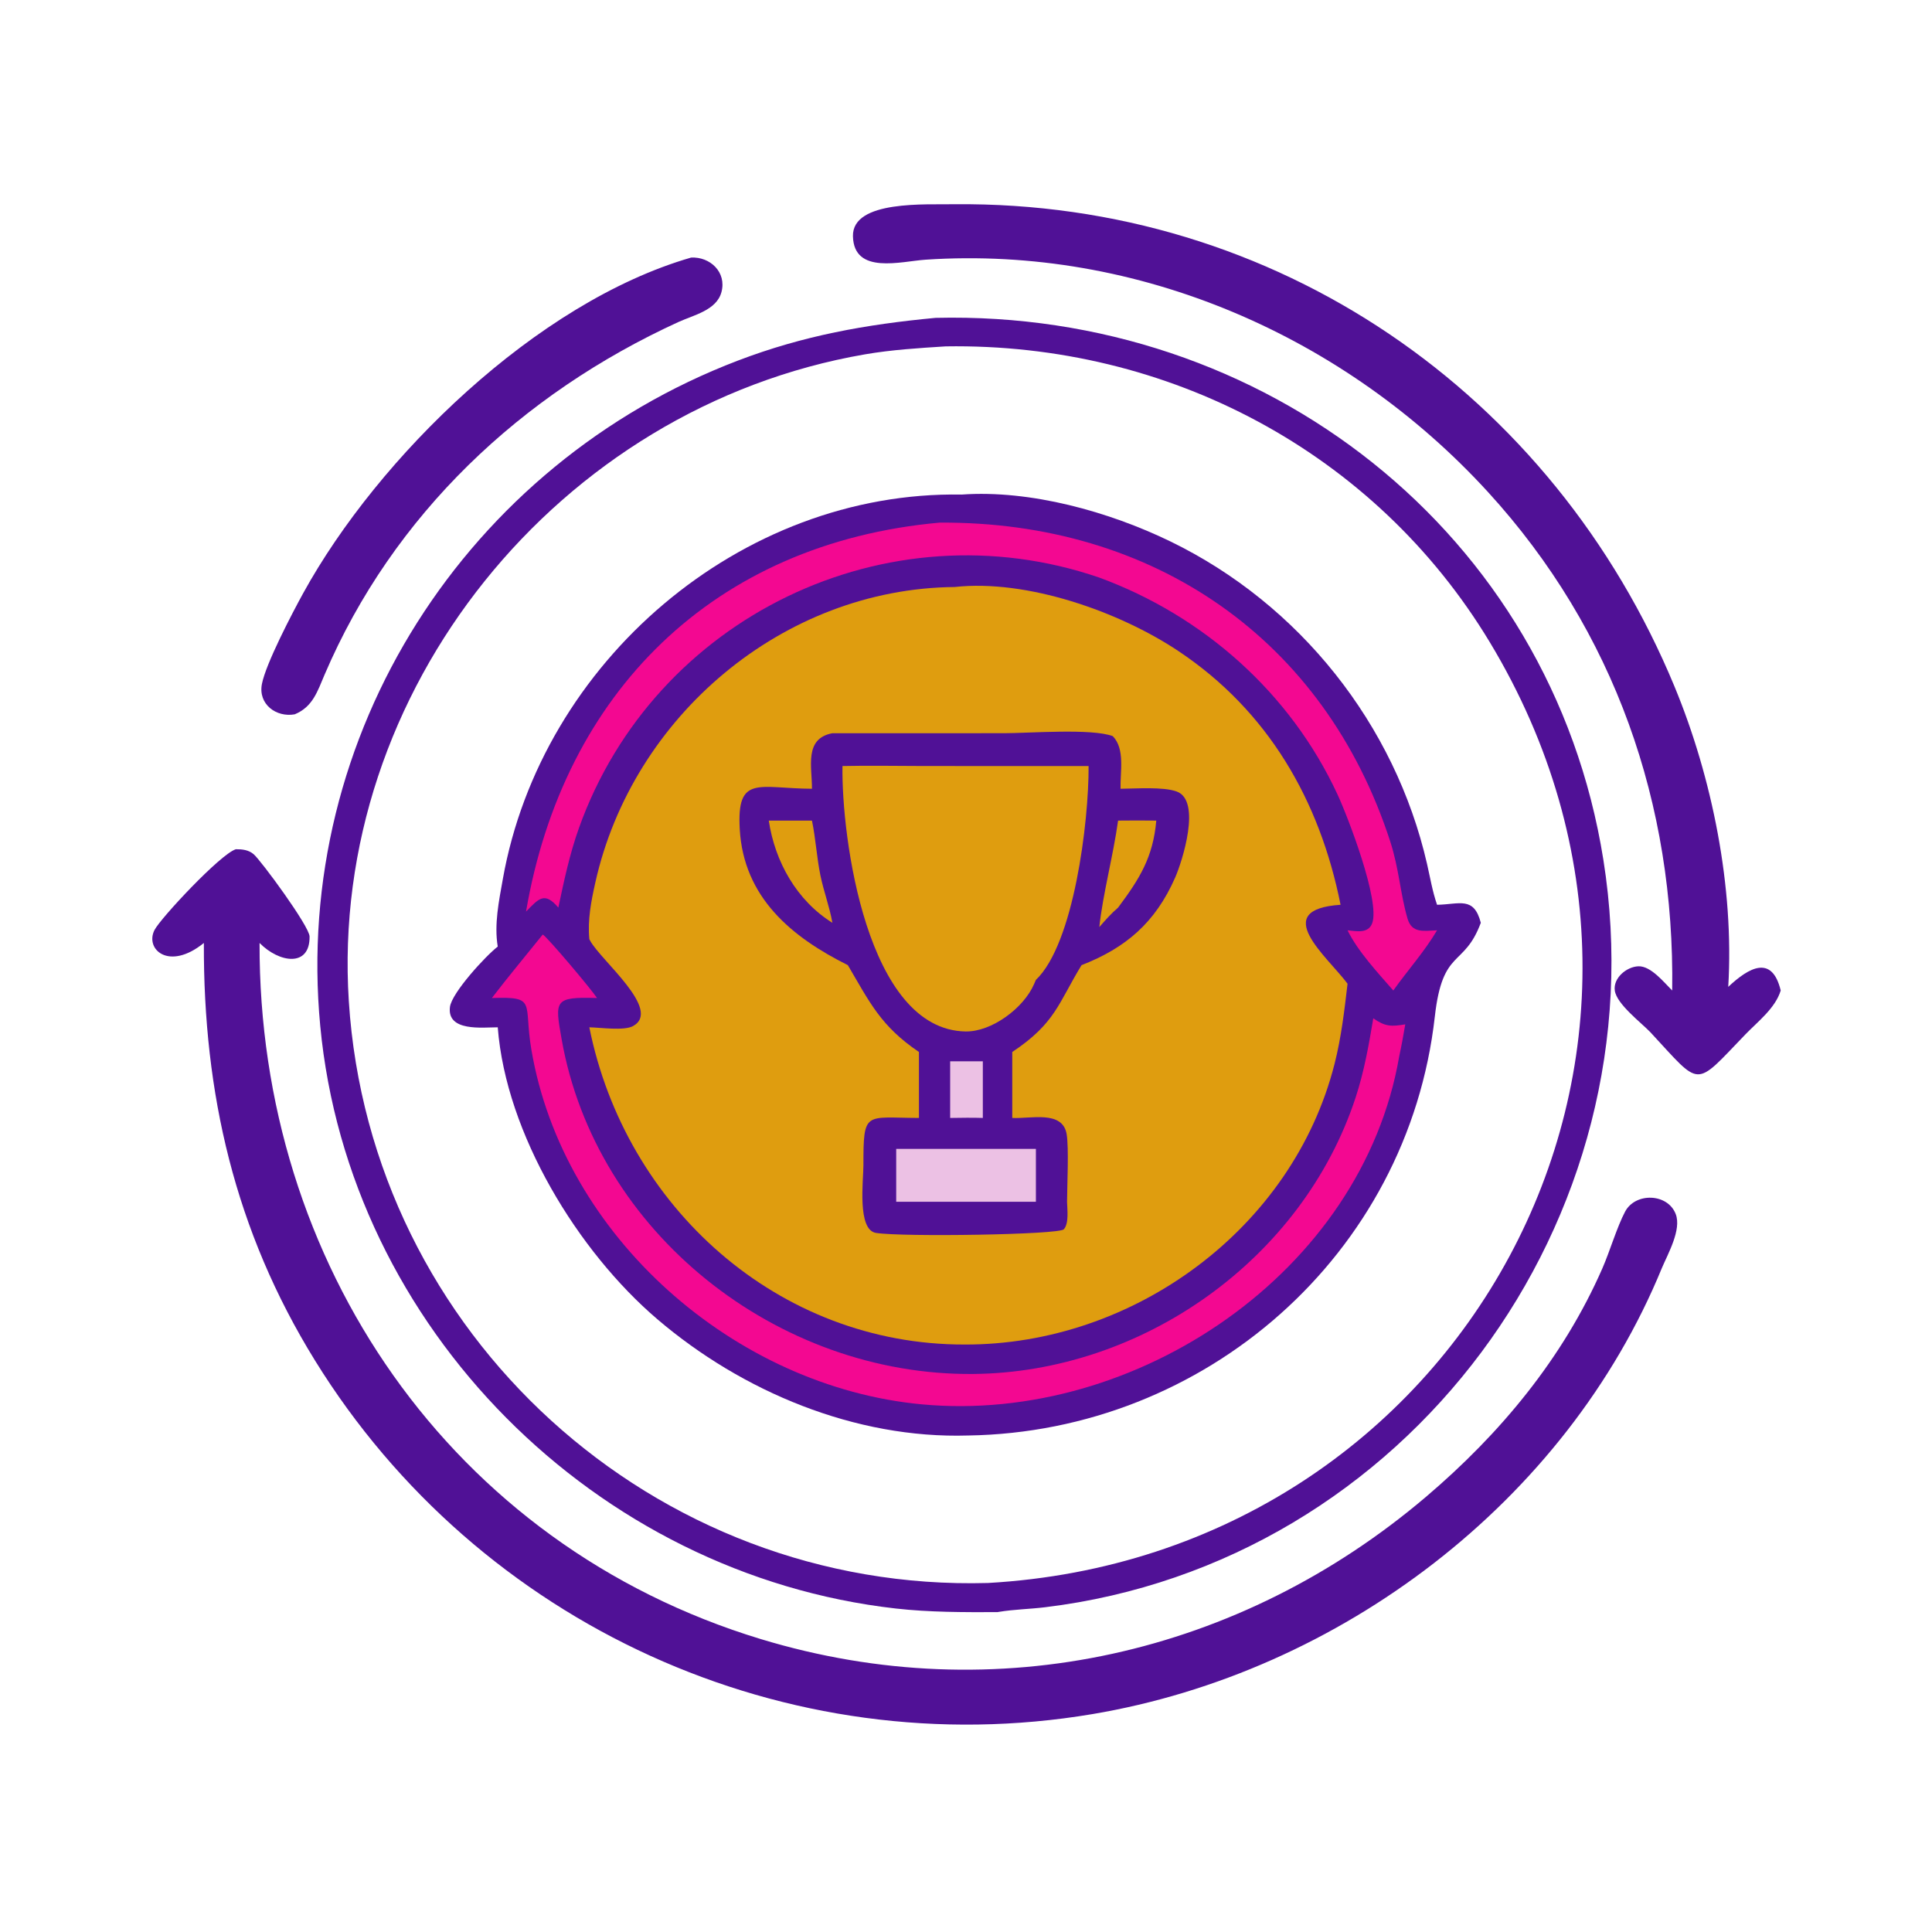
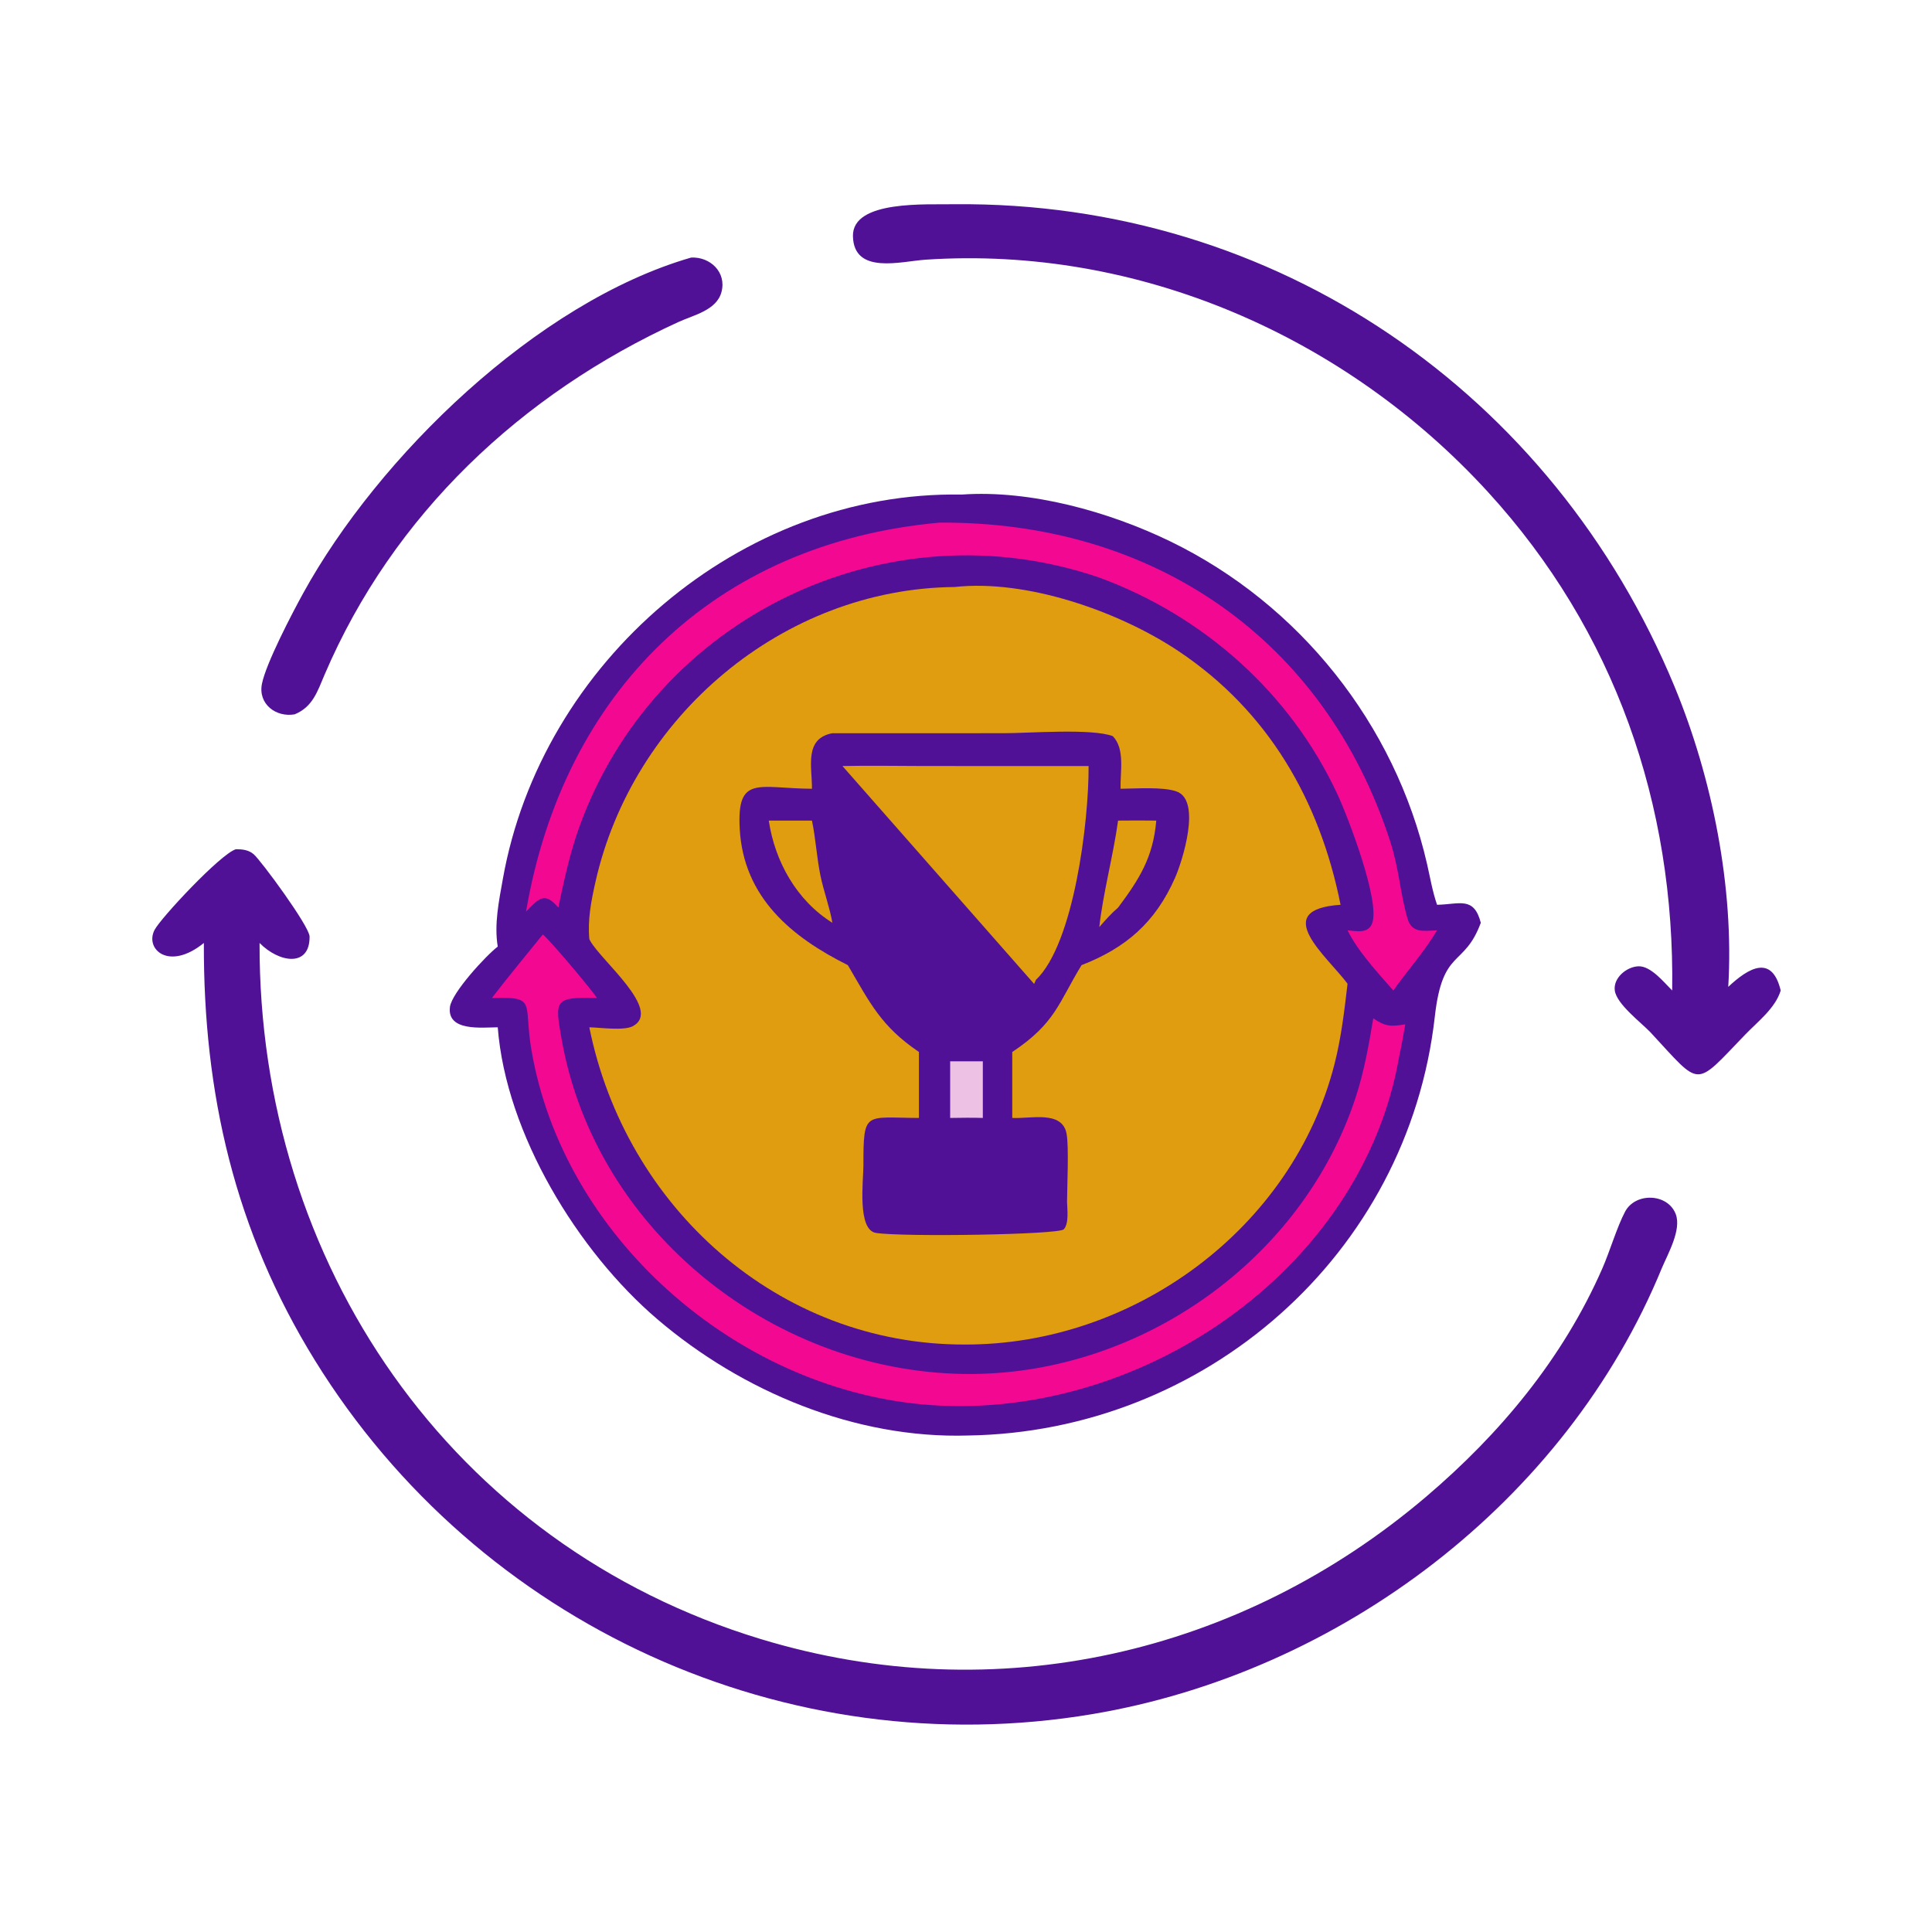
<svg xmlns="http://www.w3.org/2000/svg" width="1024" height="1024">
  <path fill="#501196" d="M366.288 136.52c10.004-.54 18.938 7.673 16.096 18.301-2.578 9.646-14.746 12.162-22.842 15.867C276.42 208.726 208.35 272.652 172.041 357.58c-3.781 8.844-6.253 17.076-15.84 21.024-9.78 1.756-19.472-5.346-17.383-16.08 2.112-10.856 16.075-37.572 21.903-48.162 39.667-72.082 123.587-154.138 205.567-177.842zm139.694-28.275c170.408-1.58 317.224 100.173 381.56 255.667 19.976 48.278 31.646 106.464 28.464 159.144 10.954-10.292 23.196-17.224 27.806 1.928-2.864 9.402-12.112 16.424-18.708 23.262-27.572 28.584-23.034 28.254-50.446-1.22-4.926-5.112-17.736-14.804-18.774-21.946-.978-6.726 6.252-12.692 12.486-12.928 6.65-.25 13.604 8.576 17.924 12.832 1.436-98.476-30.376-190.658-97.63-264.198-75.556-82.62-185.472-130.678-298.126-123.144-13.004.87-37.954 8.083-38.458-12.403-.476-19.389 39.324-16.68 53.902-16.994zM125.01 450.11c3.395-.014 6.725.328 9.426 2.634 3.887 3.316 29.58 38.206 29.646 43.624.2 16.48-16.144 13.976-26.506 3.428-.545 169.386 101.19 318.996 265.646 368.946 124.746 37.892 254.27 8.112 352.492-75.316 39.424-33.488 72.71-73.532 93.582-121.184 3.946-9.008 7.734-21.934 12.044-30.062 5.428-10.236 22.562-9.828 26.83 1.318 3.17 8.282-4.174 21.068-7.362 28.632-50.818 123.84-170.69 214.344-301.884 236.394-161.936 27.218-325.214-47.096-411.975-187.436-42.573-68.866-59.173-141.666-58.903-221.292-18.537 15.058-31.401 3.31-26.139-6.904 3.205-6.22 34.914-40.258 43.103-42.782z" />
-   <path fill="#501196" d="M495.836 168.473c173.61-4.209 326.296 113.289 353.978 287.195 30.442 191.254-104.306 372.944-295.922 396.206-8.116.986-16.37 1.122-24.436 2.448l-.834.14c-17.934.054-35.988.098-53.834-1.92-159.03-17.988-289.883-148.644-305.057-308.796-14.643-154.548 77.789-297.88 221.431-352.65 34.694-13.23 67.656-19.13 104.674-22.623zm5.418 15.11c-14.336.906-28.664 1.79-42.836 4.234-162.134 27.953-284.09 178.179-273.54 342.833 11.324 176.73 161.976 313.354 338.746 308.366C774.712 824.832 920.91 557.89 789.572 340.294c-60.852-100.818-170.51-158.575-288.318-156.712z" />
  <path fill="#501196" d="M509.7 262.132c36.414-2.594 78.158 9.056 110.71 24.878 68.402 33.248 119.014 96.94 135.952 170.892 1.668 7.282 2.866 14.566 5.312 21.648 11.874-.202 19.498-4.666 23.188 9.554-8.944 24.042-20.258 13.078-24.376 49.704-14.198 126.34-121.858 220.124-247.362 222.036-59.826 1.846-119.824-23.256-164.83-61.728-41.948-35.86-80.1-98.056-84.478-154.62-8.1.01-27.008 2.426-25.328-10.792.954-7.514 18.988-27.14 25.328-31.99-1.962-11.822.63-24.162 2.7-35.812 20.39-114.792 125.796-205.804 243.184-203.77z" />
  <path fill="#F30891" d="M287.674 495.31c2.696 1.634 25.89 29.2 28.764 33.656-22.872-.67-22.378 1.23-18.788 21.7 18.028 102.788 114.394 178.444 218.038 177.572 89.668-.756 174.606-60.616 202.83-146.58 4.514-13.75 6.968-27.692 9.346-41.926 6.378 4.444 9.484 4.424 16.956 3.2-.97 5.672-1.978 11.308-3.206 16.932-19.65 114.372-139.354 195.046-252.936 184.48-99.258-9.232-190.404-89.006-207.078-188.232-4.188-24.916 3.234-27.898-20.894-27.146 8.698-11.372 18.002-22.466 26.968-33.656zm210.31-218.306c113.18-.758 203.956 61.542 238.802 168.782 4.816 14.822 5.32 27.652 9.236 41.096 2.316 7.952 8.696 6.464 15.652 6.2-6.558 11.154-15.684 21.314-23.192 31.902-8.176-9.358-18.846-20.812-24.256-31.902 4.686.444 10.954 1.892 13.052-3.724 4.37-11.702-12.888-56.47-18.388-68.316-24.922-53.698-70.926-94.594-126.236-114.908-112.744-38.684-235.804 21.058-275.736 132.56-4.952 13.83-7.954 28.016-10.982 42.354-7.324-8.594-10.298-4.896-17.13 2.128 19.816-115.926 99.32-195.362 219.178-206.172z" />
  <path fill="#DF9D0F" d="M505.982 311.124c38.09-4.216 87.116 12.932 118.632 33.974 47.564 31.758 74.868 79.096 85.912 134.452-37.998 2.54-7.04 27.44 3.7 41.842-1.666 14.26-3.336 28.498-6.874 42.446-22.188 87.45-106.624 149.098-196.078 148.79-98.934.194-179.82-72.996-198.914-168.132 5.726.094 18.404 1.966 23.162-.658 15.554-8.576-17.118-34.778-22.748-45.282l-.414-.78c-.948-10.366.934-19.96 3.192-30.076 19.628-87.902 99.322-155.738 190.43-156.576z" />
  <path fill="#501196" d="M441.182 388.618l90.976-.004c13.06.002 46.608-2.668 57.65 1.564 6.636 6.836 3.85 19.042 4.11 27.88 7.966-.048 22.588-1.176 29.784 1.468 13.258 4.868 2.896 37.09-.856 45.626-10.482 23.852-26.164 37.268-49.606 46.394-12.264 20.112-13.854 30.818-36.72 46.024v34.964c9.678.538 26.62-4.218 28.816 8.536 1.246 7.228.262 27.34.222 35.892.092 4.036 1.102 11.466-1.716 14.59-2.602 2.884-85.188 4.132-99.508 1.93-10.132-1.556-6.702-27.854-6.704-35.936-.002-29.124.756-25.09 29.424-25.012V557.57c-20.188-13.688-25.936-26.02-37.68-46.024-29.784-14.858-55.242-35.802-57.298-72.102-1.648-29.09 10.11-21.522 38.278-21.386.074-11.684-4.238-26.618 10.828-29.44z" />
  <path fill="#ECC1E4" d="M503.604 562.514h17.316v30.02c-5.768-.206-11.546-.066-17.316 0v-30.02z" />
  <path fill="#DF9D0F" d="M592.608 434.936c6.748-.112 13.496-.046 20.244 0-1.686 19.466-8.886 30.904-20.244 46.112-3.748 3.206-6.726 6.63-9.954 10.324 1.894-17.554 7.346-37.652 9.954-56.436zm-185.142 0h22.888c1.996 9.562 2.514 19.418 4.478 29.028 1.726 8.45 4.878 16.668 6.35 25.14-18.928-11.796-30.46-32.424-33.716-54.168z" />
-   <path fill="#ECC1E4" d="M475.01 608.932h74.036v28.03H475.01v-28.03z" />
-   <path fill="#DF9D0F" d="M446.526 406.014c14.544-.33 29.176-.006 43.732-.006l86.722.006c.152 29.628-7.82 94.3-27.934 113.342l-.93 2.15c-5.508 12.816-22.514 25.432-36.356 25.192-52.436-.91-65.812-103.12-65.234-140.684z" />
+   <path fill="#DF9D0F" d="M446.526 406.014c14.544-.33 29.176-.006 43.732-.006l86.722.006c.152 29.628-7.82 94.3-27.934 113.342l-.93 2.15z" />
</svg>